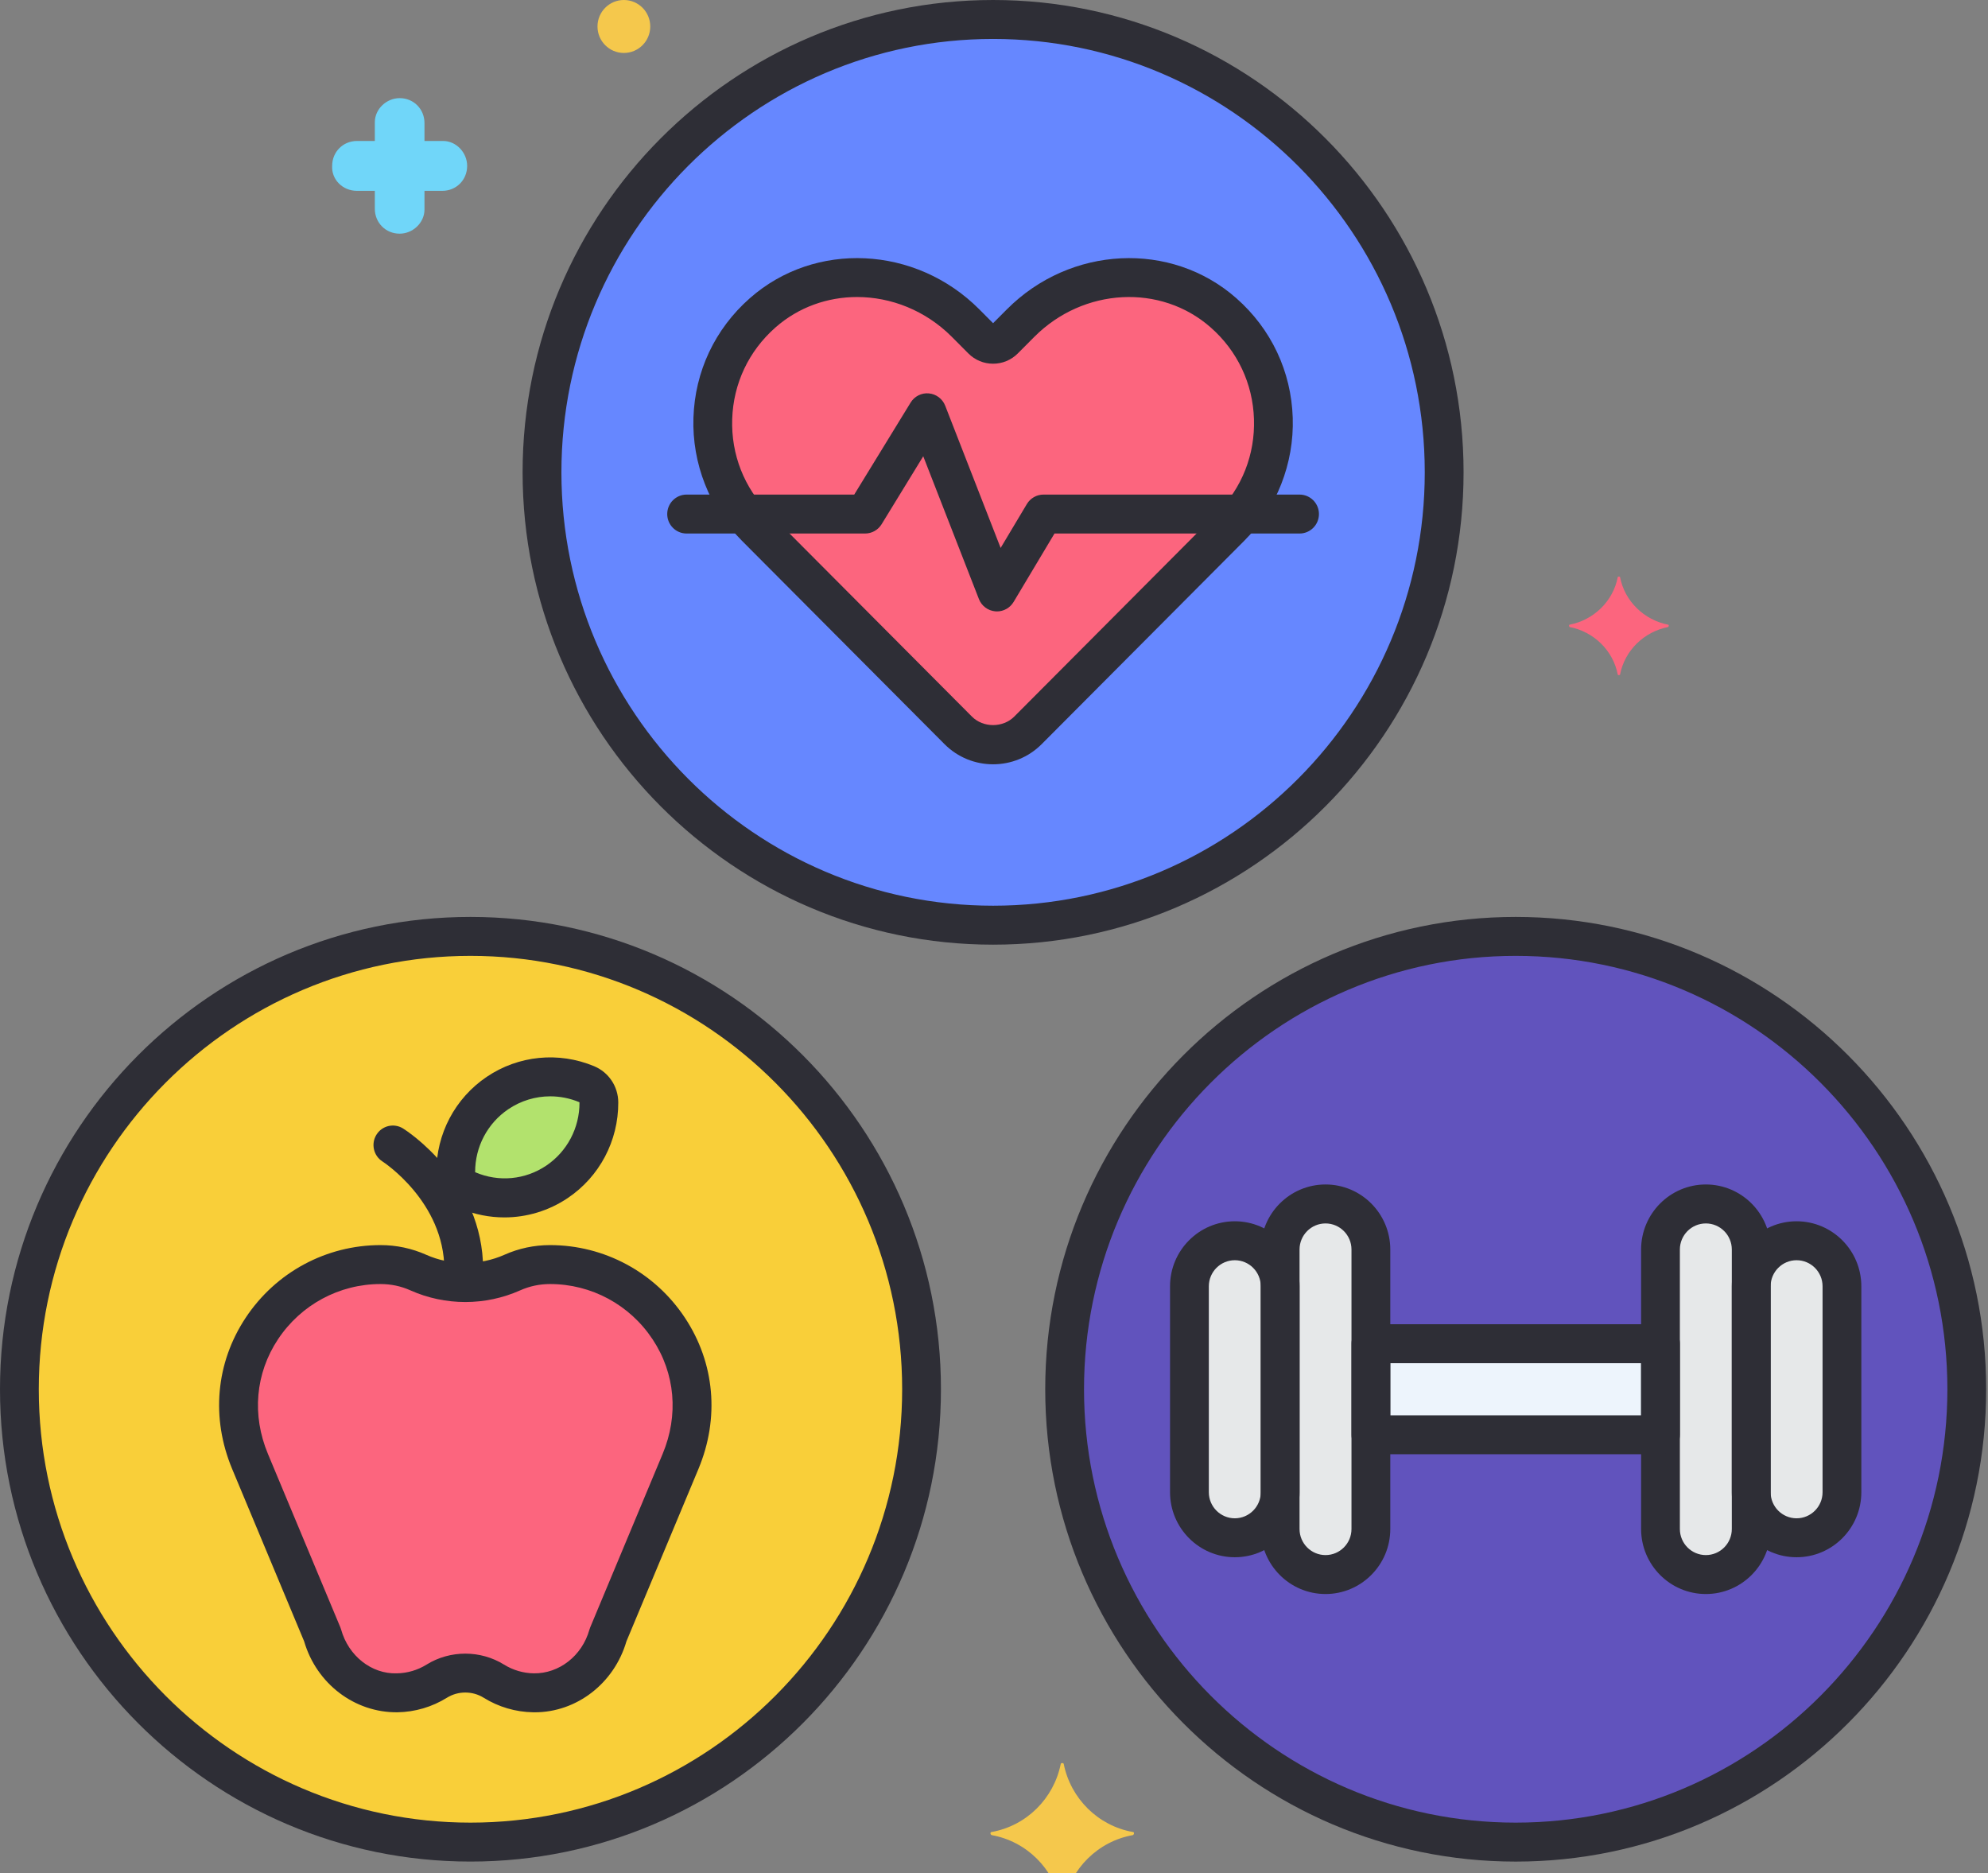
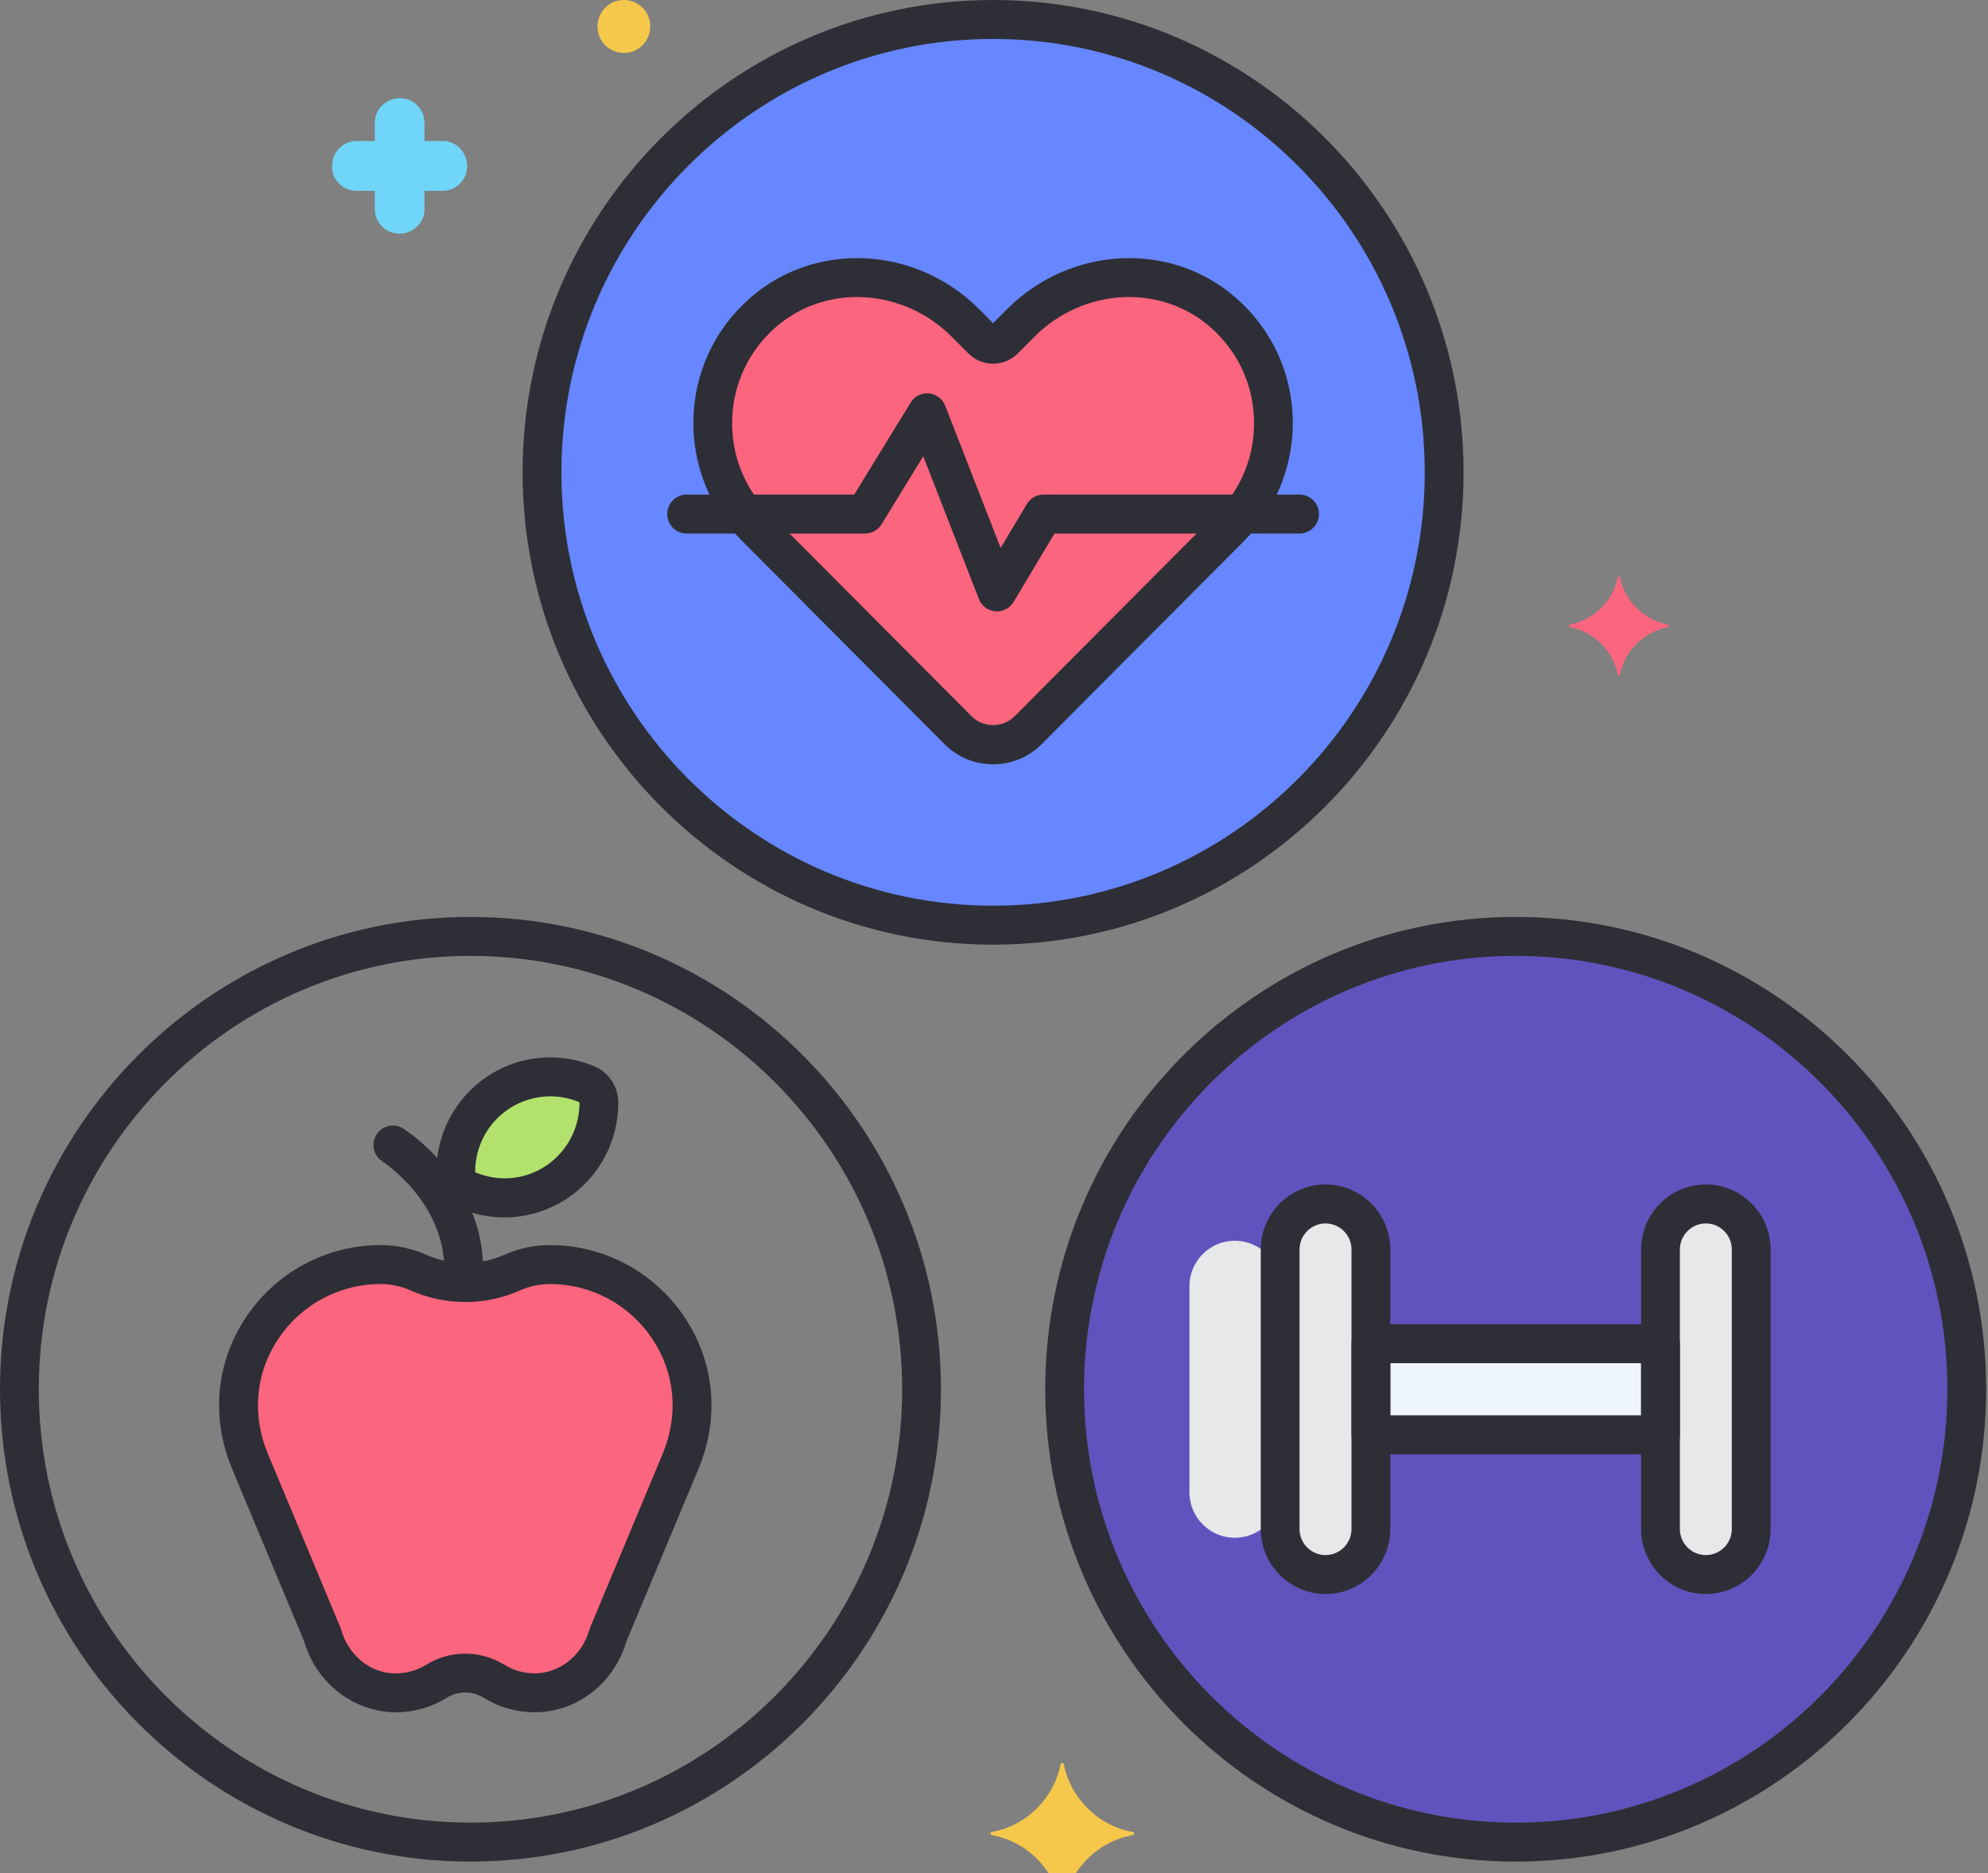
<svg xmlns="http://www.w3.org/2000/svg" viewBox="0 0 94.656 89.182" fill="none">
  <rect x="0" y="0" width="94.656" height="89.182" fill="#808080" stroke="none" />
-   <path d="M37.576 81.374C45.963 72.956 45.963 59.308 37.576 50.89C29.19 42.473 15.593 42.473 7.207 50.89C-1.179 59.308 -1.179 72.956 7.207 81.374C15.593 89.792 29.19 89.792 37.576 81.374Z" fill="#F9CF39" />
  <path d="M47.285 44.044C59.146 44.044 68.762 34.392 68.762 22.486C68.762 10.579 59.146 0.927 47.285 0.927C35.423 0.927 25.807 10.579 25.807 22.486C25.807 34.392 35.423 44.044 47.285 44.044Z" fill="#6687FF" />
  <path d="M72.168 87.695C84.029 87.695 93.645 78.043 93.645 66.137C93.645 54.23 84.029 44.578 72.168 44.578C60.306 44.578 50.69 54.23 50.69 66.137C50.69 78.043 60.306 87.695 72.168 87.695Z" fill="#6153BD" />
  <path d="M58.258 14.894C55.476 12.441 51.214 12.752 48.595 15.381L47.809 16.17C47.519 16.461 47.049 16.461 46.759 16.17L45.973 15.381C43.355 12.753 39.092 12.441 36.31 14.894C33.261 17.582 33.149 22.248 35.972 25.082L45.623 34.769C46.54 35.69 48.028 35.69 48.946 34.769L58.597 25.082C61.419 22.248 61.307 17.582 58.258 14.894Z" fill="#FC657E" />
  <path d="M26.189 60.201C25.549 60.201 24.941 60.337 24.392 60.582C22.979 61.212 21.329 61.212 19.915 60.582C19.366 60.337 18.759 60.201 18.118 60.201C13.465 60.201 9.959 64.916 11.905 69.573L15.353 77.829C15.801 79.436 17.247 80.617 18.91 80.588C19.601 80.577 20.246 80.375 20.795 80.033C21.621 79.52 22.686 79.52 23.512 80.033C24.061 80.375 24.706 80.576 25.397 80.588C27.06 80.617 28.506 79.436 28.954 77.829L32.403 69.573C34.348 64.917 30.844 60.201 26.189 60.201Z" fill="#FC657E" />
  <path d="M27.929 51.611C26.583 51.052 24.994 51.155 23.693 52.031C22.392 52.907 21.695 54.343 21.699 55.806C21.7 56.187 21.934 56.537 22.284 56.682C23.631 57.241 25.22 57.138 26.521 56.262C27.821 55.386 28.519 53.949 28.515 52.487C28.513 52.106 28.28 51.756 27.929 51.611Z" fill="#B2E26D" />
  <path d="M63.113 57.316C61.92 57.316 60.953 58.286 60.953 59.484V72.79C60.953 73.987 61.92 74.958 63.113 74.958C64.306 74.958 65.273 73.987 65.273 72.79V59.484C65.273 58.286 64.306 57.316 63.113 57.316Z" fill="#E6E8E9" />
  <path d="M58.793 59.067C57.6 59.067 56.633 60.037 56.633 61.235V71.039C56.633 72.236 57.6 73.207 58.793 73.207C59.986 73.207 60.953 72.236 60.953 71.039V61.235C60.953 60.037 59.987 59.067 58.793 59.067Z" fill="#E6E8E9" />
  <path d="M81.222 57.316C80.03 57.316 79.062 58.286 79.062 59.484V72.79C79.062 73.987 80.03 74.958 81.222 74.958C82.415 74.958 83.382 73.987 83.382 72.79V59.484C83.382 58.286 82.415 57.316 81.222 57.316Z" fill="#E6E8E9" />
-   <path d="M85.542 59.067C84.35 59.067 83.383 60.037 83.383 61.235V71.039C83.383 72.236 84.35 73.207 85.542 73.207C86.735 73.207 87.702 72.236 87.702 71.039V61.235C87.702 60.037 86.735 59.067 85.542 59.067Z" fill="#E6E8E9" />
  <path d="M65.273 63.969H79.062V68.304H65.273V63.969Z" fill="#EDF4FC" />
  <path d="M79.428 29.739C78.283 29.516 77.359 28.626 77.137 27.477C77.137 27.44 77.027 27.44 77.027 27.477C76.805 28.626 75.881 29.516 74.736 29.739C74.699 29.739 74.699 29.813 74.736 29.85C75.881 30.072 76.805 30.962 77.027 32.112C77.027 32.149 77.137 32.149 77.137 32.112C77.359 30.962 78.283 30.072 79.428 29.85C79.465 29.813 79.465 29.739 79.428 29.739Z" fill="#FC657E" />
  <path d="M21.098 6.711H20.211V5.859C20.211 5.191 19.694 4.672 19.029 4.672C18.401 4.672 17.847 5.191 17.847 5.821V6.711H16.997C16.333 6.711 15.815 7.231 15.815 7.898C15.778 8.528 16.296 9.085 16.997 9.085H17.847V9.937C17.847 10.605 18.364 11.124 19.029 11.124C19.657 11.124 20.211 10.605 20.211 9.975V9.085H21.061C21.726 9.085 22.243 8.565 22.243 7.898C22.243 7.268 21.726 6.711 21.098 6.711Z" fill="#70D6F9" />
-   <path d="M60.736 94.926C61.429 94.926 61.992 94.362 61.992 93.665C61.992 92.969 61.429 92.405 60.736 92.405C60.042 92.405 59.48 92.969 59.48 93.665C59.48 94.362 60.042 94.926 60.736 94.926Z" fill="#87D147" />
  <path d="M29.705 0C29.011 0 28.449 0.564 28.449 1.261C28.449 1.957 29.011 2.521 29.705 2.521C30.399 2.521 30.961 1.957 30.961 1.261C30.961 0.564 30.399 0 29.705 0Z" fill="#F5C84C" />
  <path d="M53.939 87.214C52.276 86.917 50.983 85.619 50.651 83.988C50.651 83.913 50.503 83.913 50.503 83.988C50.171 85.619 48.878 86.917 47.215 87.214C47.141 87.214 47.141 87.325 47.215 87.362C48.878 87.659 50.171 88.956 50.503 90.588C50.503 90.662 50.651 90.662 50.651 90.588C50.983 88.956 52.276 87.659 53.939 87.362C54.012 87.325 54.012 87.214 53.939 87.214Z" fill="#F5C84C" />
  <path d="M22.401 43.651C10.049 43.651 0 53.738 0 66.136C0 78.535 10.049 88.622 22.401 88.622C34.753 88.622 44.802 78.535 44.802 66.136C44.802 53.738 34.753 43.651 22.401 43.651ZM22.401 86.768C11.068 86.768 1.847 77.513 1.847 66.136C1.847 54.76 11.068 45.505 22.401 45.505C33.735 45.505 42.955 54.76 42.955 66.136C42.955 77.513 33.735 86.768 22.401 86.768Z" fill="#2E2E36" />
  <path d="M47.285 0C34.933 0 24.883 10.087 24.883 22.486C24.883 34.885 34.933 44.972 47.285 44.972C59.636 44.972 69.686 34.885 69.686 22.486C69.686 10.087 59.636 0 47.285 0V0ZM47.285 43.117C35.951 43.117 26.731 33.862 26.731 22.486C26.731 11.109 35.951 1.854 47.285 1.854C58.618 1.854 67.838 11.109 67.838 22.486C67.838 33.862 58.618 43.117 47.285 43.117Z" fill="#2E2E36" />
  <path d="M61.876 23.545H49.685C49.361 23.545 49.06 23.716 48.893 23.995L47.644 26.085L45.004 19.313C44.876 18.986 44.575 18.759 44.227 18.728C43.878 18.694 43.541 18.866 43.358 19.165L40.673 23.545H32.692C32.182 23.545 31.769 23.96 31.769 24.472C31.769 24.984 32.182 25.399 32.692 25.399H41.189C41.51 25.399 41.807 25.232 41.976 24.958L43.959 21.721L46.609 28.517C46.737 28.847 47.041 29.074 47.392 29.103C47.418 29.106 47.443 29.107 47.469 29.107C47.791 29.107 48.093 28.937 48.261 28.657L50.208 25.399H61.876C62.386 25.399 62.8 24.984 62.8 24.472C62.8 23.96 62.386 23.545 61.876 23.545Z" fill="#2E2E36" />
  <path d="M19.194 53.724C18.762 53.453 18.195 53.584 17.925 54.017C17.654 54.449 17.783 55.021 18.213 55.294C18.242 55.313 21.157 57.206 21.157 60.44C21.157 60.952 21.571 61.367 22.081 61.367C22.591 61.367 23.004 60.952 23.004 60.44C23.004 56.163 19.35 53.821 19.194 53.724Z" fill="#2E2E36" />
  <path d="M72.168 43.651C59.816 43.651 49.767 53.738 49.767 66.137C49.767 78.536 59.816 88.623 72.168 88.623C84.52 88.623 94.569 78.536 94.569 66.137C94.569 53.738 84.52 43.651 72.168 43.651ZM72.168 86.768C60.835 86.768 51.614 77.513 51.614 66.136C51.614 54.76 60.834 45.505 72.168 45.505C83.502 45.505 92.722 54.761 92.722 66.136C92.722 77.513 83.502 86.768 72.168 86.768Z" fill="#2E2E36" />
  <path d="M61.552 19.89C61.481 17.683 60.528 15.661 58.868 14.198C55.764 11.46 50.965 11.692 47.943 14.725L47.284 15.386L46.627 14.725C43.604 11.692 38.805 11.459 35.701 14.198C34.041 15.661 33.088 17.682 33.017 19.89C32.947 22.067 33.786 24.198 35.32 25.737L44.97 35.424C45.608 36.065 46.447 36.385 47.285 36.385C48.123 36.385 48.961 36.065 49.6 35.424L59.25 25.737C60.783 24.198 61.622 22.067 61.552 19.89ZM57.943 24.426L48.293 34.113C47.754 34.654 46.815 34.654 46.276 34.113L36.626 24.426C35.435 23.23 34.808 21.641 34.863 19.95C34.917 18.26 35.648 16.713 36.92 15.591C38.022 14.619 39.406 14.14 40.808 14.14C42.427 14.14 44.069 14.78 45.321 16.036L46.106 16.825C46.421 17.141 46.839 17.315 47.284 17.315C47.729 17.315 48.148 17.141 48.462 16.825L49.248 16.036C51.584 13.692 55.274 13.496 57.649 15.591C58.921 16.712 59.652 18.26 59.706 19.95C59.761 21.641 59.135 23.23 57.943 24.426Z" fill="#2E2E36" />
  <path d="M32.611 62.733C31.176 60.567 28.775 59.274 26.189 59.274C25.434 59.274 24.703 59.429 24.018 59.734C22.851 60.255 21.457 60.255 20.291 59.734C19.605 59.429 18.875 59.274 18.119 59.274C15.533 59.274 13.132 60.567 11.697 62.733C10.274 64.881 10.04 67.504 11.054 69.932L14.481 78.137C15.074 80.164 16.893 81.539 18.926 81.515C19.761 81.501 20.575 81.261 21.282 80.821C21.812 80.492 22.497 80.492 23.027 80.821C23.733 81.261 24.547 81.501 25.382 81.515C25.407 81.516 25.432 81.516 25.457 81.516C27.46 81.516 29.243 80.139 29.827 78.137L33.255 69.932C34.269 67.504 34.034 64.881 32.611 62.733ZM31.551 69.214L28.103 77.47C28.088 77.506 28.076 77.542 28.065 77.579C27.717 78.826 26.622 79.679 25.414 79.661C24.912 79.653 24.423 79.508 23.999 79.245C23.438 78.897 22.797 78.723 22.154 78.723C21.512 78.723 20.87 78.897 20.31 79.245C19.885 79.509 19.396 79.653 18.895 79.661C17.685 79.7 16.591 78.826 16.243 77.579C16.232 77.542 16.22 77.506 16.205 77.47L12.757 69.214C11.986 67.369 12.16 65.381 13.235 63.76C14.327 62.112 16.152 61.128 18.119 61.128C18.615 61.128 19.093 61.228 19.541 61.429C21.201 62.169 23.107 62.169 24.767 61.429C25.215 61.229 25.693 61.128 26.189 61.128C28.156 61.128 29.982 62.111 31.073 63.76C32.148 65.381 32.322 67.37 31.551 69.214Z" fill="#2E2E36" />
  <path d="M28.283 50.755C26.597 50.055 24.689 50.244 23.179 51.261C21.669 52.278 20.77 53.978 20.776 55.81C20.779 56.57 21.232 57.249 21.931 57.539C22.604 57.818 23.312 57.956 24.016 57.956C25.077 57.956 26.128 57.643 27.036 57.032C28.545 56.015 29.444 54.315 29.438 52.484C29.438 52.484 29.438 52.484 29.438 52.483C29.436 51.723 28.982 51.044 28.283 50.755ZM26.007 55.492C25.011 56.163 23.752 56.288 22.623 55.804C22.619 54.594 23.212 53.472 24.208 52.801C24.806 52.398 25.499 52.192 26.198 52.192C26.664 52.192 27.132 52.283 27.578 52.468C27.583 52.47 27.592 52.482 27.592 52.49C27.595 53.699 27.002 54.822 26.007 55.492Z" fill="#2E2E36" />
  <path d="M63.113 56.388C61.413 56.388 60.03 57.777 60.03 59.484V72.79C60.03 74.497 61.413 75.885 63.113 75.885C64.813 75.885 66.197 74.497 66.197 72.79V59.484C66.197 57.777 64.814 56.388 63.113 56.388ZM64.349 72.79C64.349 73.475 63.795 74.031 63.113 74.031C62.431 74.031 61.876 73.475 61.876 72.79V59.484C61.876 58.799 62.431 58.243 63.113 58.243C63.794 58.243 64.349 58.799 64.349 59.484V72.79Z" fill="#2E2E36" />
-   <path d="M58.794 58.14C57.093 58.14 55.71 59.528 55.71 61.235V71.039C55.71 72.746 57.093 74.134 58.794 74.134C60.494 74.134 61.877 72.746 61.877 71.039V61.235C61.877 59.528 60.494 58.14 58.794 58.14ZM60.03 71.039C60.03 71.723 59.475 72.28 58.794 72.28C58.112 72.28 57.557 71.723 57.557 71.039V61.235C57.557 60.55 58.112 59.994 58.794 59.994C59.475 59.994 60.03 60.55 60.03 61.235V71.039Z" fill="#2E2E36" />
  <path d="M81.222 56.388C79.522 56.388 78.139 57.777 78.139 59.484V72.79C78.139 74.497 79.522 75.885 81.222 75.885C82.923 75.885 84.306 74.497 84.306 72.79V59.484C84.305 57.777 82.922 56.388 81.222 56.388ZM82.458 72.79C82.458 73.475 81.904 74.031 81.222 74.031C80.54 74.031 79.985 73.475 79.985 72.79V59.484C79.985 58.799 80.54 58.243 81.222 58.243C81.904 58.243 82.458 58.799 82.458 59.484V72.79Z" fill="#2E2E36" />
-   <path d="M85.542 58.14C83.842 58.14 82.458 59.528 82.458 61.235V71.039C82.458 72.746 83.842 74.134 85.542 74.134C87.242 74.134 88.625 72.746 88.625 71.039V61.235C88.625 59.528 87.242 58.14 85.542 58.14ZM86.779 71.039C86.779 71.723 86.224 72.28 85.542 72.28C84.86 72.28 84.306 71.723 84.306 71.039V61.235C84.306 60.55 84.86 59.994 85.542 59.994C86.224 59.994 86.779 60.55 86.779 61.235V71.039Z" fill="#2E2E36" />
  <path d="M79.063 63.042H65.273C64.763 63.042 64.35 63.456 64.35 63.969V68.304C64.35 68.817 64.763 69.231 65.273 69.231H79.063C79.573 69.231 79.986 68.817 79.986 68.304V63.969C79.986 63.456 79.573 63.042 79.063 63.042ZM78.139 67.377H66.197V64.896H78.139V67.377Z" fill="#2E2E36" />
</svg>